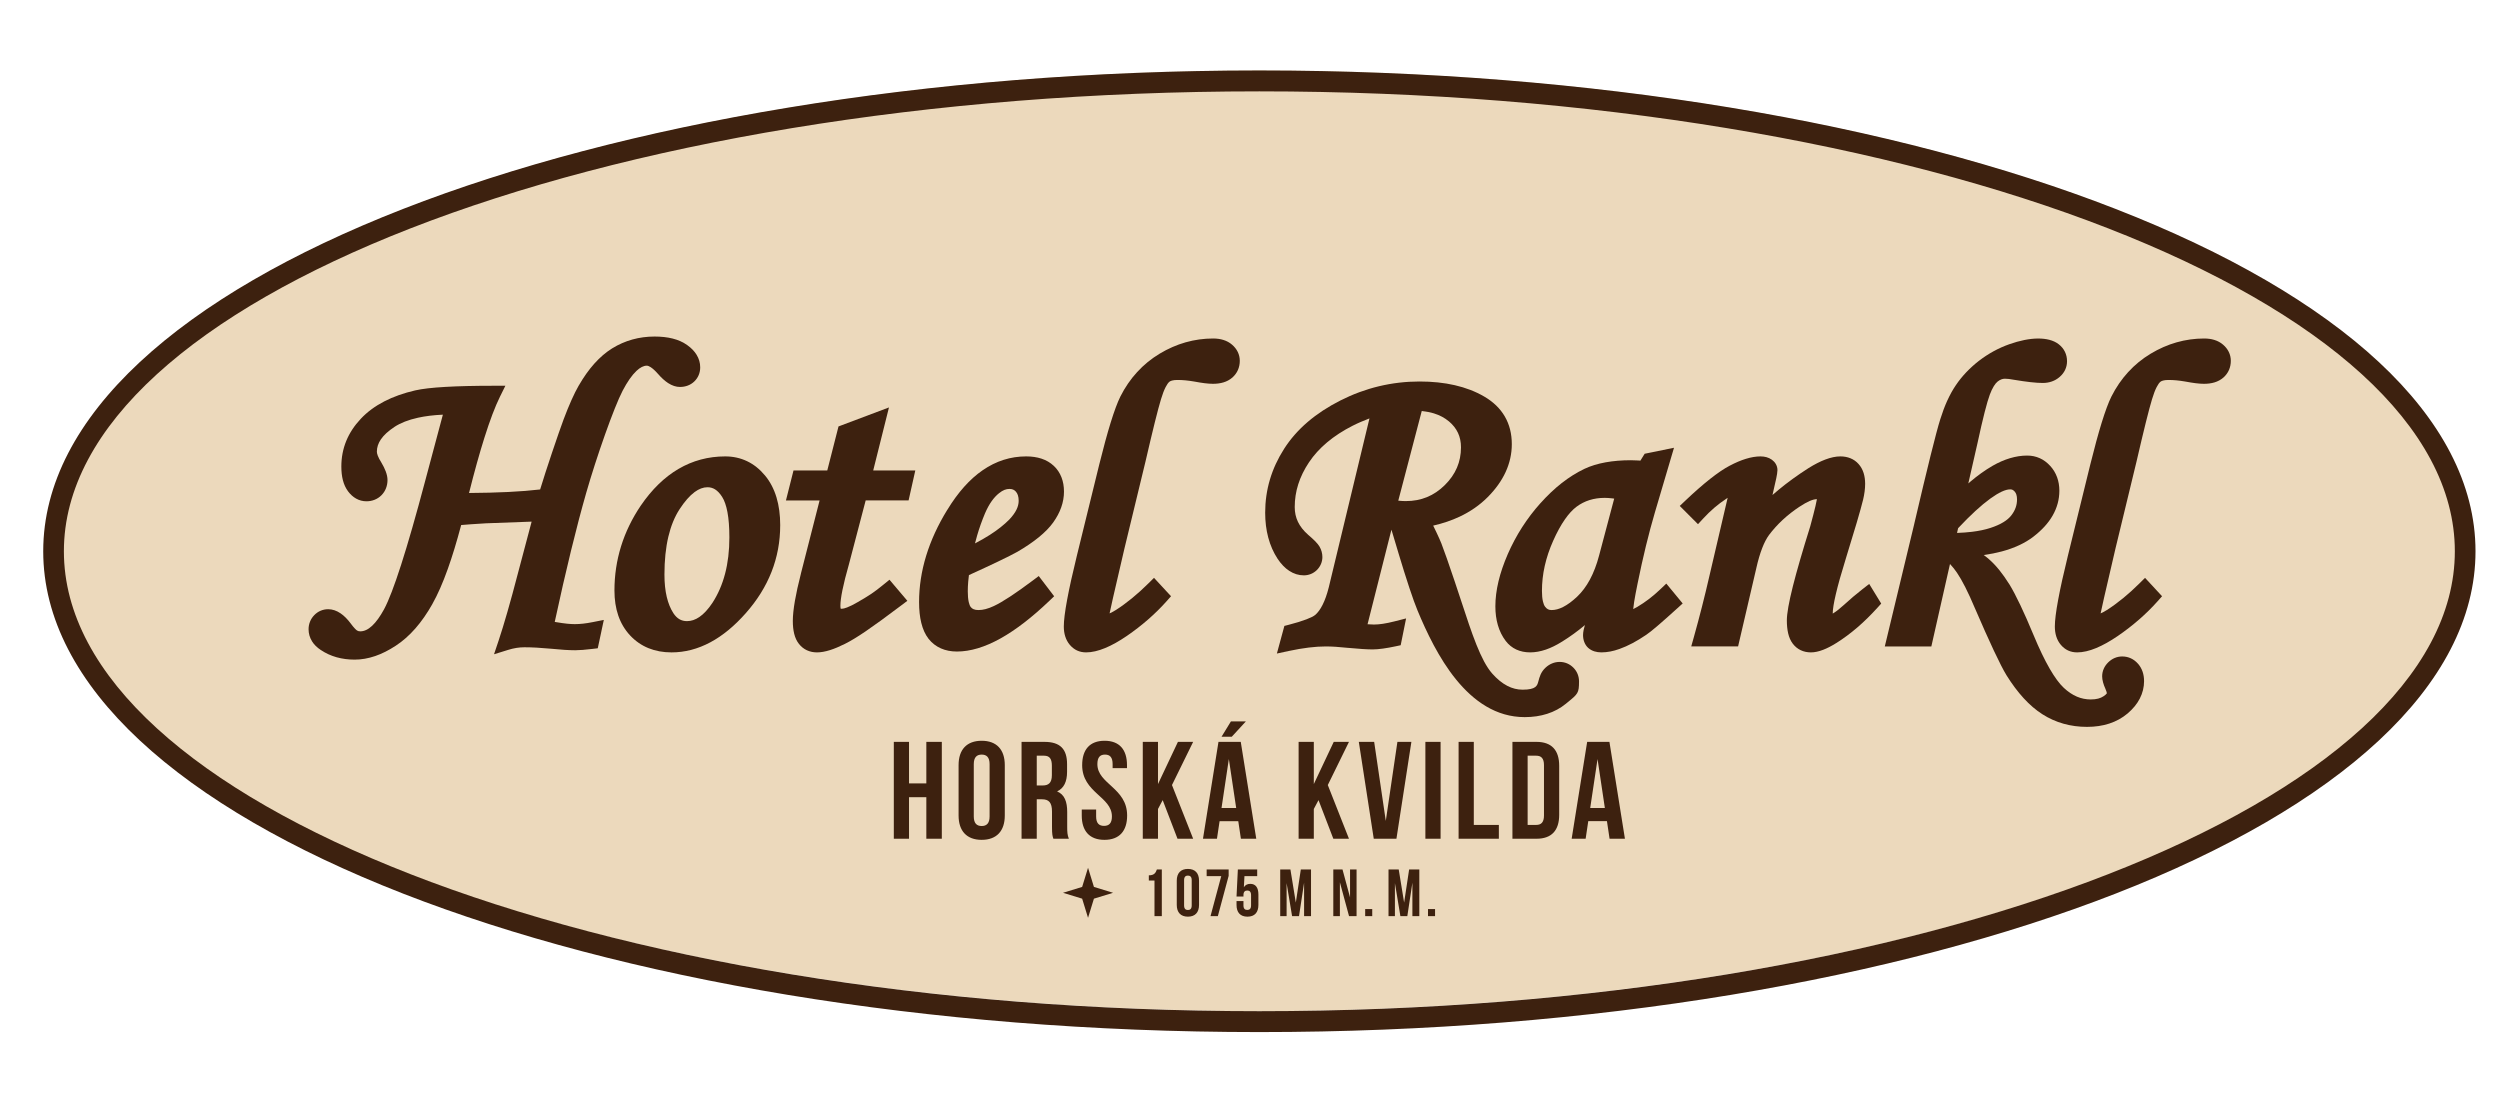
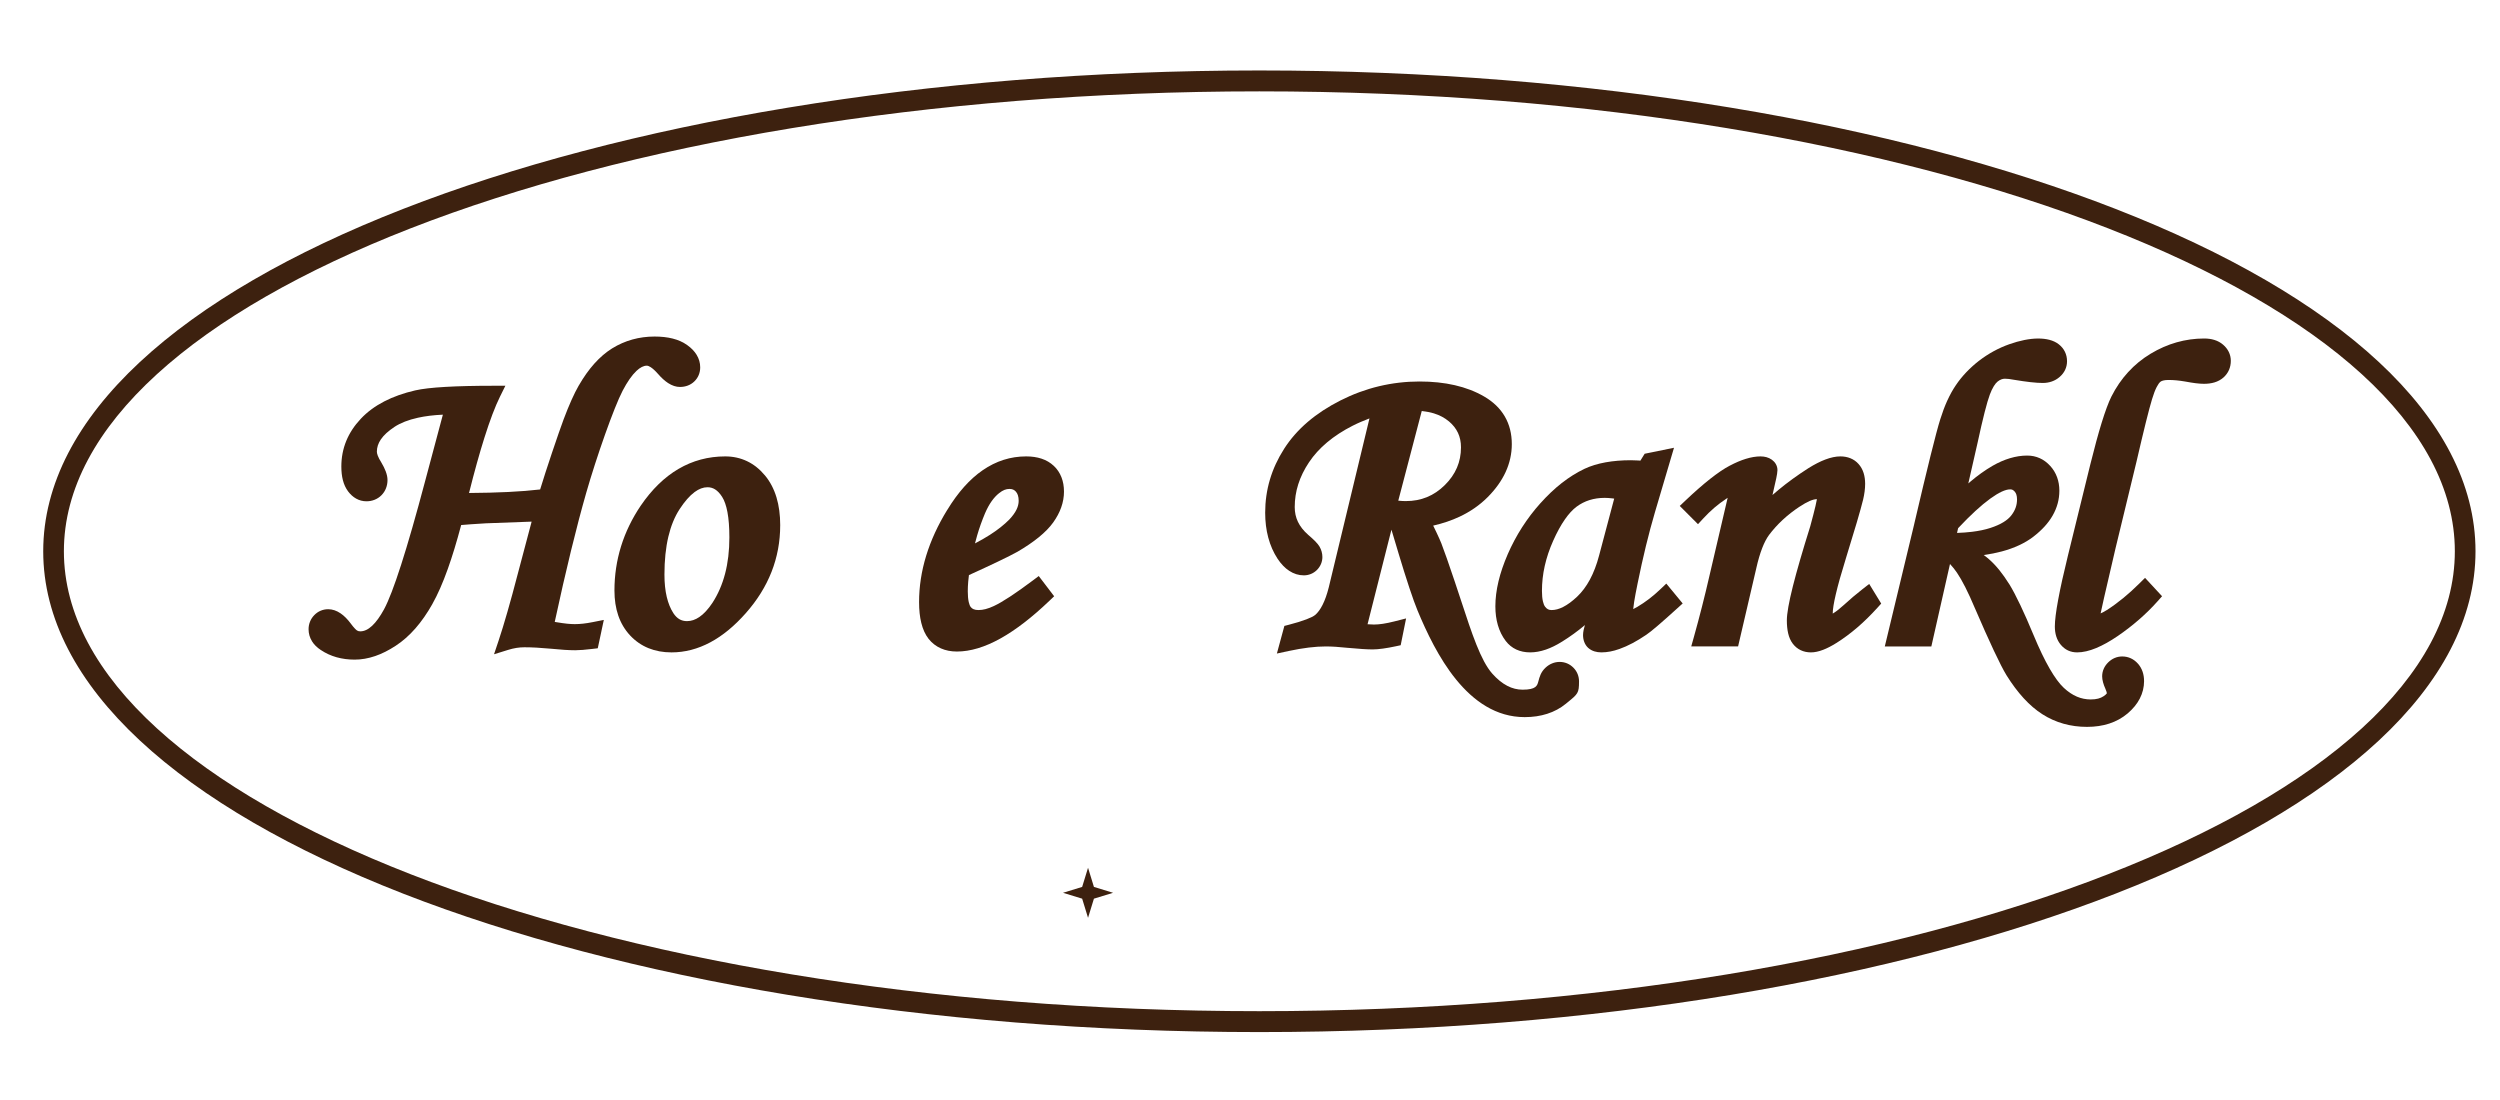
<svg xmlns="http://www.w3.org/2000/svg" width="100%" height="100%" viewBox="0 0 500 220" version="1.1" xml:space="preserve" style="fill-rule:evenodd;clip-rule:evenodd;stroke-linejoin:round;stroke-miterlimit:1.414;">
-   <ellipse cx="251.873" cy="108.164" rx="241.161" ry="94.071" style="fill:#ecd9bc;" />
  <path d="M421.658,45.679c-43.409,-16.931 -103.434,-27.406 -169.784,-27.406c-66.352,0 -126.376,10.475 -169.785,27.406c-42.822,16.705 -69.31,39.55 -69.31,64.576c0,25.025 26.488,47.871 69.31,64.575c43.409,16.933 103.433,27.406 169.785,27.406c66.35,0 126.375,-10.473 169.784,-27.406c42.822,-16.704 69.309,-39.55 69.309,-64.575c0,-25.026 -26.487,-47.871 -69.309,-64.576Zm-169.784,-31.586c66.838,0 127.396,10.586 171.268,27.7c44.46,17.342 71.96,41.534 71.96,68.462c0,26.927 -27.499,51.12 -71.96,68.461c-43.872,17.114 -104.43,27.701 -171.268,27.701c-66.838,0 -127.395,-10.587 -171.271,-27.701c-44.458,-17.341 -71.958,-41.534 -71.958,-68.461c0,-26.928 27.5,-51.12 71.96,-68.462c43.874,-17.114 104.431,-27.7 171.269,-27.7" style="fill:#3d210f;fill-rule:nonzero;" />
  <path d="M212.795,98.308c0,-1.036 -0.166,-1.982 -0.497,-2.838c-0.343,-0.888 -0.858,-1.655 -1.542,-2.301l-0.001,0.003c-0.687,-0.648 -1.51,-1.131 -2.469,-1.446c-0.904,-0.297 -1.925,-0.446 -3.058,-0.446c-3.124,0 -6.022,0.925 -8.7,2.771c-2.586,1.782 -4.946,4.43 -7.079,7.939l-0.006,-0.003c-1.859,3.025 -3.261,6.074 -4.207,9.151c-0.948,3.095 -1.422,6.191 -1.422,9.288c0,1.568 0.147,2.946 0.439,4.137c0.313,1.284 0.795,2.343 1.441,3.174l0.004,0.006c0.674,0.857 1.502,1.503 2.483,1.935c0.945,0.418 2.013,0.628 3.2,0.628c2.68,0 5.589,-0.873 8.725,-2.62c3.021,-1.682 6.27,-4.183 9.749,-7.502l0.976,-0.932l-2.179,-2.86l-0.903,-1.184l-1.194,0.896c-1.698,1.272 -3.218,2.352 -4.566,3.236c-1.282,0.84 -2.341,1.458 -3.179,1.847l-0.006,0.006c-0.596,0.28 -1.159,0.49 -1.693,0.629c-0.484,0.125 -0.951,0.189 -1.403,0.189c-0.397,0 -0.726,-0.055 -0.986,-0.166c-0.226,-0.096 -0.415,-0.238 -0.566,-0.426l-0.006,-0.011c-0.161,-0.2 -0.296,-0.53 -0.401,-0.987c-0.128,-0.564 -0.194,-1.287 -0.194,-2.165c0,-0.639 0.031,-1.291 0.089,-1.957c0.038,-0.436 0.085,-0.862 0.14,-1.28c2.213,-1.006 4.141,-1.903 5.784,-2.689c1.797,-0.861 3.096,-1.517 3.899,-1.968l0.025,-0.012c1.653,-0.965 3.072,-1.93 4.259,-2.896c1.22,-0.994 2.184,-1.984 2.889,-2.967c0.707,-0.989 1.24,-1.99 1.598,-3.003c0.372,-1.05 0.557,-2.107 0.557,-3.176Zm-9.06,1.859c0,0.567 -0.142,1.142 -0.42,1.724c-0.311,0.647 -0.794,1.315 -1.447,2.007c-1.044,1.058 -2.35,2.091 -3.916,3.091c-0.896,0.573 -1.881,1.136 -2.953,1.69c0.131,-0.531 0.273,-1.059 0.427,-1.582c0.436,-1.496 0.963,-2.976 1.58,-4.442l0.001,0.002c0.4,-0.932 0.84,-1.74 1.323,-2.421c0.464,-0.655 0.962,-1.192 1.496,-1.609l0.024,-0.017c0.358,-0.291 0.713,-0.503 1.061,-0.639c0.314,-0.122 0.638,-0.184 0.97,-0.184c0.296,0 0.549,0.045 0.751,0.134c0.194,0.083 0.375,0.218 0.542,0.404c0.177,0.2 0.31,0.439 0.403,0.718c0.105,0.318 0.158,0.693 0.158,1.124" style="fill:#3d210f;fill-rule:nonzero;" />
  <path d="M428.812,136.204c0,-0.669 -0.098,-1.29 -0.292,-1.862c-0.204,-0.601 -0.515,-1.136 -0.929,-1.603c-0.417,-0.47 -0.891,-0.829 -1.413,-1.072c-0.541,-0.25 -1.119,-0.376 -1.727,-0.376c-0.538,0 -1.048,0.105 -1.533,0.312c-0.459,0.199 -0.883,0.489 -1.274,0.87l-0.012,0.011c-0.386,0.385 -0.679,0.804 -0.881,1.26c-0.211,0.48 -0.319,0.987 -0.319,1.524c0,0.369 0.063,0.778 0.184,1.225c0.109,0.397 0.26,0.805 0.448,1.224l0.002,0c0.119,0.265 0.203,0.49 0.254,0.672c0.032,0.12 0.048,0.219 0.048,0.297c0,0.019 -0.014,-0.007 -0.039,0.028c-0.118,0.161 -0.323,0.34 -0.617,0.534c-0.311,0.207 -0.666,0.365 -1.066,0.47c-0.43,0.113 -0.927,0.17 -1.493,0.17c-0.966,0 -1.886,-0.186 -2.762,-0.558c-0.909,-0.387 -1.79,-0.977 -2.64,-1.774c-0.872,-0.813 -1.807,-2.082 -2.801,-3.799c-1.031,-1.78 -2.109,-4.023 -3.232,-6.729c-0.965,-2.322 -1.848,-4.325 -2.647,-6.003c-0.831,-1.748 -1.565,-3.137 -2.197,-4.168l-0.012,-0.006c-0.661,-1.055 -1.316,-1.988 -1.964,-2.794c-0.679,-0.84 -1.371,-1.574 -2.08,-2.196c-0.33,-0.291 -0.687,-0.575 -1.07,-0.855c1.286,-0.181 2.484,-0.42 3.597,-0.716c2.53,-0.678 4.643,-1.661 6.335,-2.955l0,-0.005c1.693,-1.301 2.971,-2.701 3.836,-4.203c0.902,-1.571 1.356,-3.232 1.356,-4.989c0,-0.963 -0.152,-1.859 -0.454,-2.69c-0.307,-0.849 -0.77,-1.608 -1.379,-2.274l-0.003,0.002c-0.619,-0.68 -1.309,-1.193 -2.072,-1.536c-0.782,-0.353 -1.624,-0.53 -2.525,-0.53c-1.12,0 -2.268,0.174 -3.441,0.524c-1.142,0.341 -2.301,0.847 -3.479,1.521l-0.005,0.005c-1.506,0.873 -2.984,1.927 -4.438,3.165l-0.416,0.359l1.861,-8.166c0.516,-2.404 0.986,-4.43 1.404,-6.072c0.41,-1.608 0.753,-2.775 1.027,-3.5l0,-0.006c0.255,-0.684 0.525,-1.257 0.811,-1.716c0.248,-0.401 0.497,-0.703 0.743,-0.904c0.248,-0.2 0.502,-0.352 0.76,-0.449c0.228,-0.088 0.464,-0.132 0.703,-0.132c0.258,0 0.53,0.018 0.811,0.051c0.302,0.034 0.635,0.089 1.002,0.161l0.041,0.006c1.257,0.21 2.352,0.367 3.291,0.471c0.985,0.109 1.798,0.162 2.446,0.162c0.639,0 1.244,-0.101 1.81,-0.299c0.579,-0.203 1.101,-0.508 1.559,-0.909c0.482,-0.417 0.845,-0.887 1.092,-1.41c0.255,-0.541 0.383,-1.117 0.383,-1.728c0,-0.678 -0.14,-1.31 -0.421,-1.888c-0.276,-0.57 -0.681,-1.068 -1.216,-1.487l0.001,-0.003c-0.51,-0.405 -1.142,-0.708 -1.889,-0.904c-0.67,-0.173 -1.424,-0.262 -2.255,-0.262c-0.839,0 -1.76,0.1 -2.764,0.301c-0.968,0.196 -1.98,0.479 -3.029,0.851c-1.066,0.379 -2.11,0.845 -3.125,1.401c-1.006,0.55 -1.973,1.181 -2.898,1.893l-0.005,0c-0.904,0.704 -1.752,1.465 -2.534,2.285c-0.783,0.823 -1.486,1.689 -2.101,2.605c-0.621,0.913 -1.195,1.945 -1.717,3.094l-0.003,-0.001c-0.507,1.114 -0.975,2.367 -1.407,3.755c-0.417,1.323 -1.061,3.736 -1.931,7.241c-0.879,3.54 -1.965,8.089 -3.263,13.651l0.004,0.002l-5.893,24.507l9.309,0l3.728,-16.488l0.018,0.019c0.529,0.569 0.983,1.137 1.361,1.703l0.011,0.012c0.514,0.758 1.075,1.732 1.679,2.922c0.59,1.161 1.225,2.548 1.906,4.168l0.006,0.01c1.451,3.372 2.718,6.209 3.801,8.513c1.068,2.269 1.909,3.908 2.526,4.914l0.006,0.012c1.084,1.74 2.22,3.259 3.407,4.557c1.207,1.318 2.46,2.393 3.762,3.222c1.323,0.843 2.732,1.475 4.222,1.894c1.492,0.42 3.059,0.631 4.7,0.631c1.622,0 3.104,-0.22 4.452,-0.659c1.38,-0.449 2.604,-1.125 3.671,-2.027l0.008,-0.006c1.061,-0.907 1.871,-1.891 2.42,-2.956c0.572,-1.11 0.861,-2.282 0.861,-3.522Zm-34.436,-29.841c-0.927,0.112 -1.916,0.186 -2.969,0.223l0.215,-0.948c2.467,-2.624 4.612,-4.597 6.435,-5.916c1.702,-1.233 3.032,-1.85 3.991,-1.85c0.178,0 0.327,0.031 0.453,0.091c0.145,0.068 0.296,0.192 0.451,0.367l0.004,-0.001c0.135,0.163 0.242,0.359 0.318,0.586c0.087,0.27 0.132,0.592 0.132,0.967c0,0.578 -0.092,1.124 -0.275,1.642c-0.19,0.535 -0.479,1.052 -0.868,1.555c-0.378,0.487 -0.897,0.934 -1.559,1.343c-0.707,0.436 -1.582,0.825 -2.625,1.166c-1.055,0.345 -2.29,0.604 -3.703,0.775" style="fill:#3d210f;fill-rule:nonzero;" />
  <path d="M330.984,102.463l3.816,-12.91l-5.232,1.067l-0.637,0.13l-0.852,1.379l-0.478,-0.035c-0.511,-0.032 -0.989,-0.048 -1.437,-0.048c-1.828,0 -3.516,0.142 -5.063,0.423c-1.571,0.286 -2.975,0.719 -4.213,1.299l-0.012,0.006c-1.553,0.743 -3.062,1.688 -4.529,2.835c-1.451,1.138 -2.866,2.477 -4.24,4.014l-0.003,-0.003c-1.373,1.528 -2.603,3.147 -3.696,4.853c-1.089,1.701 -2.041,3.491 -2.863,5.373l0,0.004c-0.823,1.903 -1.438,3.705 -1.843,5.406c-0.419,1.753 -0.628,3.423 -0.628,5.008c0,1.365 0.167,2.622 0.502,3.771c0.341,1.175 0.861,2.222 1.556,3.139l0,0.005c0.584,0.766 1.294,1.342 2.135,1.73c0.82,0.379 1.738,0.567 2.765,0.567c1.003,0 2.05,-0.186 3.137,-0.557c1.027,-0.352 2.102,-0.878 3.217,-1.578l0.003,0.004c1.63,-1.011 3.162,-2.123 4.591,-3.332c-0.113,0.368 -0.197,0.696 -0.254,0.982c-0.077,0.382 -0.117,0.725 -0.117,1.029c0,0.483 0.082,0.94 0.238,1.361c0.175,0.469 0.44,0.872 0.792,1.194l0.025,0.018c0.347,0.307 0.761,0.538 1.239,0.684c0.42,0.129 0.88,0.195 1.373,0.195c0.578,0 1.177,-0.058 1.789,-0.176c0.582,-0.111 1.178,-0.276 1.789,-0.496l0.002,0.003c0.869,-0.308 1.756,-0.703 2.661,-1.183c0.872,-0.462 1.777,-1.014 2.717,-1.652l0.001,0.001c0.499,-0.329 1.275,-0.949 2.332,-1.855c0.972,-0.829 2.274,-1.986 3.904,-3.463l1.065,-0.964l-3.274,-3.973l-1.17,1.114c-0.739,0.708 -1.496,1.357 -2.269,1.949c-0.765,0.585 -1.55,1.117 -2.355,1.592l-0.004,0.004c-0.305,0.183 -0.579,0.33 -0.821,0.441c0.029,-0.363 0.09,-0.843 0.186,-1.441c0.148,-0.93 0.369,-2.12 0.667,-3.565l0,-0.006c0.541,-2.672 1.105,-5.211 1.688,-7.615c0.582,-2.388 1.183,-4.631 1.8,-6.728Zm-8.145,-2.737l-3.026,11.394c-0.479,1.821 -1.093,3.424 -1.839,4.811c-0.724,1.343 -1.572,2.478 -2.546,3.401c-0.987,0.929 -1.926,1.62 -2.816,2.069c-0.805,0.407 -1.566,0.611 -2.281,0.611c-0.287,0 -0.528,-0.05 -0.724,-0.149c-0.206,-0.102 -0.399,-0.27 -0.578,-0.506c-0.187,-0.243 -0.334,-0.601 -0.443,-1.07c-0.13,-0.557 -0.196,-1.254 -0.196,-2.087c0,-1.681 0.185,-3.353 0.556,-5.008c0.375,-1.676 0.939,-3.359 1.695,-5.049c0.749,-1.682 1.531,-3.109 2.344,-4.276c0.769,-1.103 1.548,-1.948 2.341,-2.536c0.791,-0.584 1.648,-1.022 2.574,-1.315l0.006,0c0.934,-0.294 1.948,-0.442 3.038,-0.442c0.457,0 0.969,0.037 1.532,0.104l0.363,0.048Z" style="fill:#3d210f;fill-rule:nonzero;" />
  <path d="M156.042,105.061c0,-2.071 -0.247,-3.93 -0.742,-5.576c-0.512,-1.704 -1.286,-3.175 -2.32,-4.415l-0.003,0.003c-1.039,-1.251 -2.224,-2.195 -3.55,-2.829c-1.343,-0.643 -2.804,-0.964 -4.385,-0.964c-3.387,0 -6.507,0.839 -9.358,2.511c-2.805,1.648 -5.317,4.097 -7.535,7.343l-0.006,0.006c-1.745,2.585 -3.056,5.299 -3.936,8.137c-0.878,2.841 -1.317,5.787 -1.317,8.838c0,1.84 0.256,3.504 0.763,4.988c0.524,1.524 1.313,2.852 2.368,3.982c1.061,1.136 2.293,1.986 3.69,2.552c1.383,0.561 2.914,0.84 4.591,0.84c2.663,0 5.25,-0.672 7.766,-2.016c2.448,-1.306 4.811,-3.25 7.094,-5.833c2.285,-2.584 4.002,-5.34 5.15,-8.266c1.153,-2.942 1.73,-6.045 1.73,-9.301Zm-10.167,2.427c0,2.654 -0.287,5.073 -0.859,7.256c-0.564,2.159 -1.41,4.103 -2.533,5.831c-0.85,1.276 -1.722,2.221 -2.619,2.832c-0.798,0.544 -1.62,0.818 -2.469,0.818c-0.563,0 -1.063,-0.125 -1.493,-0.373c-0.457,-0.261 -0.868,-0.671 -1.234,-1.228c-0.577,-0.896 -1.015,-1.97 -1.314,-3.224c-0.309,-1.303 -0.465,-2.796 -0.465,-4.478c0,-2.851 0.259,-5.382 0.782,-7.592c0.506,-2.143 1.26,-3.982 2.261,-5.515c1.005,-1.536 2.001,-2.672 2.989,-3.404c0.866,-0.641 1.725,-0.964 2.575,-0.964c0.56,0 1.066,0.142 1.518,0.426c0.51,0.319 0.984,0.827 1.422,1.519c0.458,0.724 0.808,1.736 1.053,3.031c0.258,1.378 0.386,3.065 0.386,5.065" style="fill:#3d210f;fill-rule:nonzero;" />
  <path d="M430.066,116.712l2.347,2.536l-0.905,1.018c-1.115,1.252 -2.342,2.464 -3.679,3.629c-1.331,1.161 -2.75,2.26 -4.258,3.295c-1.553,1.059 -2.99,1.862 -4.309,2.409l0.001,0.002c-1.407,0.584 -2.686,0.876 -3.834,0.876c-1.333,0 -2.408,-0.504 -3.264,-1.515c-0.408,-0.483 -0.716,-1.047 -0.916,-1.69c-0.185,-0.595 -0.279,-1.25 -0.279,-1.965c0,-1.19 0.222,-2.991 0.672,-5.403c0.434,-2.345 1.08,-5.269 1.942,-8.775l4.483,-18.261c0.821,-3.31 1.578,-6.09 2.271,-8.335c0.709,-2.29 1.354,-4.033 1.942,-5.223l0.008,-0.012c0.915,-1.819 2.033,-3.447 3.343,-4.879c1.319,-1.441 2.819,-2.667 4.499,-3.678c1.682,-1.012 3.414,-1.77 5.194,-2.277l0.005,0c1.798,-0.51 3.637,-0.765 5.51,-0.765c0.741,0 1.422,0.096 2.042,0.287c0.662,0.206 1.239,0.519 1.731,0.945c0.495,0.422 0.875,0.903 1.138,1.439c0.276,0.565 0.415,1.161 0.415,1.79c0,0.662 -0.126,1.276 -0.374,1.842c-0.252,0.571 -0.622,1.074 -1.113,1.511l-0.011,0.005c-0.501,0.438 -1.092,0.757 -1.776,0.963c-0.623,0.187 -1.32,0.28 -2.093,0.28c-0.462,0 -1.018,-0.039 -1.662,-0.118c-0.578,-0.072 -1.268,-0.183 -2.068,-0.333c-0.655,-0.11 -1.247,-0.192 -1.78,-0.242c-0.523,-0.049 -1.06,-0.074 -1.614,-0.074c-0.432,0 -0.79,0.041 -1.073,0.12c-0.212,0.058 -0.385,0.138 -0.514,0.236c-0.243,0.203 -0.497,0.56 -0.76,1.072c-0.307,0.601 -0.609,1.392 -0.905,2.375l-0.006,0.012c-0.313,1.025 -0.729,2.578 -1.245,4.656c-0.518,2.08 -1.138,4.688 -1.861,7.823l-4.216,17.414l0.001,0c-1.057,4.497 -1.821,7.79 -2.294,9.89c-0.35,1.553 -0.575,2.583 -0.678,3.087c0.35,-0.149 0.762,-0.37 1.236,-0.665l0.001,0.003c1.056,-0.673 2.138,-1.464 3.245,-2.368l0.006,0c1.092,-0.894 2.19,-1.89 3.292,-2.984l1.105,-1.096l1.058,1.143Z" style="fill:#3d210f;fill-rule:nonzero;" />
  <path d="M338.487,103.724l-2.536,-2.537l1.119,-1.061c1.807,-1.714 3.449,-3.155 4.926,-4.321c1.516,-1.197 2.839,-2.092 3.971,-2.681l0.001,0.003c1.131,-0.598 2.194,-1.05 3.19,-1.356c1.063,-0.328 2.044,-0.491 2.938,-0.491c0.428,0 0.818,0.051 1.18,0.148c0.397,0.107 0.755,0.276 1.076,0.503l0.031,0.019c0.328,0.243 0.588,0.524 0.777,0.849c0.219,0.378 0.331,0.785 0.331,1.224c0,0.173 -0.024,0.421 -0.074,0.739c-0.04,0.254 -0.092,0.543 -0.158,0.866l-0.762,3.373c0.39,-0.344 0.789,-0.685 1.197,-1.022c1.808,-1.497 3.805,-2.946 5.99,-4.344l0.015,-0.01c1.209,-0.753 2.326,-1.325 3.353,-1.714c1.104,-0.42 2.112,-0.631 3.02,-0.631c0.728,0 1.399,0.123 2.007,0.369c0.642,0.259 1.194,0.65 1.649,1.171c0.448,0.504 0.782,1.105 0.999,1.795c0.198,0.643 0.301,1.36 0.301,2.146c0,0.982 -0.141,2.062 -0.425,3.257l-0.006,0.006c-0.232,0.953 -0.643,2.44 -1.236,4.454c-0.566,1.927 -1.314,4.396 -2.249,7.411l0,0.006c-0.866,2.78 -1.515,5.095 -1.947,6.943c-0.414,1.761 -0.62,3.053 -0.62,3.873l0,0.004l0.206,-0.122c0.543,-0.336 1.213,-0.867 2.01,-1.591c0.621,-0.571 1.245,-1.122 1.872,-1.652c0.598,-0.509 1.223,-1.019 1.877,-1.526l1.331,-1.037l2.399,3.926l-0.754,0.836c-1.322,1.461 -2.658,2.772 -4.012,3.936c-1.366,1.173 -2.763,2.21 -4.189,3.11l-0.006,0c-0.955,0.598 -1.832,1.053 -2.638,1.362c-0.897,0.346 -1.715,0.52 -2.456,0.52c-0.747,0 -1.425,-0.145 -2.039,-0.435c-0.622,-0.293 -1.156,-0.734 -1.598,-1.316c-0.425,-0.559 -0.731,-1.254 -0.923,-2.082c-0.17,-0.744 -0.256,-1.601 -0.256,-2.571c0,-1.353 0.403,-3.624 1.205,-6.818c0.775,-3.08 1.935,-7.077 3.475,-11.993c0.479,-1.765 0.829,-3.118 1.049,-4.063c0.146,-0.63 0.242,-1.085 0.287,-1.368c-0.805,0.002 -1.955,0.499 -3.443,1.49l-0.013,0c-1.222,0.806 -2.353,1.688 -3.386,2.647c-1.024,0.953 -1.941,1.968 -2.752,3.045l0.001,0.002c-0.48,0.653 -0.93,1.514 -1.346,2.584c-0.435,1.12 -0.831,2.456 -1.179,4.007l0,0.011l-3.649,15.668l-9.37,0l0.538,-1.915c0.553,-1.977 1.087,-3.977 1.6,-5.994c0.528,-2.067 0.999,-4.017 1.419,-5.853l3.688,-15.798l0.003,0.001l0.033,-0.16l-0.297,0.201c-0.818,0.537 -1.601,1.127 -2.351,1.768c-0.761,0.651 -1.5,1.369 -2.219,2.148l-1.063,1.152l-1.112,-1.111Z" style="fill:#3d210f;fill-rule:nonzero;" />
-   <path d="M231.858,116.712l2.348,2.536l-0.905,1.018c-1.116,1.252 -2.343,2.464 -3.68,3.629c-1.33,1.161 -2.75,2.26 -4.258,3.295c-1.555,1.06 -2.994,1.865 -4.314,2.411c-1.407,0.584 -2.686,0.876 -3.828,0.876c-1.333,0 -2.406,-0.504 -3.264,-1.515c-0.408,-0.483 -0.714,-1.047 -0.914,-1.689c-0.187,-0.596 -0.281,-1.251 -0.281,-1.966c0,-1.19 0.223,-2.991 0.672,-5.404c0.434,-2.344 1.082,-5.268 1.942,-8.774l4.483,-18.261c0.82,-3.31 1.578,-6.09 2.271,-8.335c0.709,-2.29 1.355,-4.031 1.942,-5.223l0.006,-0.012c0.917,-1.819 2.033,-3.447 3.346,-4.879c1.319,-1.441 2.818,-2.667 4.498,-3.678c1.682,-1.012 3.415,-1.77 5.195,-2.277l0.006,0c1.797,-0.51 3.635,-0.765 5.508,-0.765c0.739,0 1.422,0.096 2.042,0.287c0.662,0.206 1.239,0.519 1.731,0.945c0.496,0.422 0.875,0.903 1.138,1.439c0.276,0.565 0.415,1.161 0.415,1.79c0,0.662 -0.126,1.276 -0.374,1.842c-0.252,0.571 -0.624,1.074 -1.112,1.511l-0.012,0.005c-0.501,0.438 -1.092,0.757 -1.776,0.963c-0.623,0.187 -1.32,0.28 -2.094,0.28c-0.461,0 -1.017,-0.039 -1.662,-0.118c-0.577,-0.072 -1.265,-0.183 -2.067,-0.333c-0.653,-0.11 -1.247,-0.192 -1.781,-0.242c-0.521,-0.049 -1.057,-0.074 -1.613,-0.074c-0.431,0 -0.789,0.041 -1.073,0.12c-0.211,0.058 -0.384,0.138 -0.515,0.236c-0.241,0.203 -0.496,0.56 -0.758,1.073c-0.308,0.6 -0.611,1.391 -0.906,2.374l-0.006,0.012c-0.315,1.025 -0.729,2.578 -1.246,4.656c-0.517,2.08 -1.137,4.688 -1.86,7.823l-4.216,17.414l0.001,0c-1.057,4.497 -1.821,7.79 -2.293,9.89c-0.351,1.553 -0.576,2.581 -0.678,3.087c0.349,-0.149 0.761,-0.37 1.235,-0.665l0.001,0.003c1.056,-0.673 2.138,-1.464 3.245,-2.368c1.114,-0.911 2.215,-1.908 3.298,-2.984l1.105,-1.096l1.058,1.143Z" style="fill:#3d210f;fill-rule:nonzero;" />
-   <path d="M168.437,85.01l9.357,-3.524l-3.151,12.603l8.418,0l-1.343,5.997l-8.583,0l-3.341,12.738c-0.593,2.077 -1.025,3.802 -1.303,5.17c-0.277,1.361 -0.412,2.414 -0.412,3.156c0,0.246 0.017,0.43 0.052,0.551c0.006,0.022 -0.003,0.022 -0.004,0.025l0.014,0.01l0.006,0c0.035,0.013 0.099,0.019 0.196,0.019c0.255,0 0.618,-0.09 1.09,-0.274c0.578,-0.223 1.278,-0.573 2.1,-1.051c1.141,-0.661 1.953,-1.144 2.705,-1.649c0.734,-0.492 1.473,-1.055 2.508,-1.901l1.146,-0.936l3.577,4.219l-1.272,0.959c-3.046,2.298 -5.292,3.93 -7.046,5.125c-1.771,1.204 -3.051,1.967 -4.149,2.518c-1.11,0.556 -2.106,0.974 -2.993,1.253c-0.972,0.306 -1.844,0.459 -2.617,0.459c-0.727,0 -1.393,-0.14 -2.004,-0.42c-0.617,-0.284 -1.151,-0.71 -1.601,-1.279c-0.435,-0.549 -0.755,-1.229 -0.954,-2.043c-0.18,-0.735 -0.27,-1.578 -0.27,-2.535c0,-1.077 0.14,-2.422 0.417,-4.033c0.264,-1.527 0.666,-3.35 1.21,-5.473l-0.005,-0.002l3.733,-14.606l-6.73,0l1.512,-5.997l6.755,0l2.245,-8.802l0.737,-0.277Z" style="fill:#3d210f;fill-rule:nonzero;" />
  <path d="M120.289,126.216l-0.736,3.439l-1.07,0.128c-0.733,0.089 -1.378,0.154 -1.934,0.197c-0.591,0.048 -1.088,0.07 -1.494,0.07c-0.598,0 -1.325,-0.026 -2.181,-0.08c-0.789,-0.05 -1.696,-0.125 -2.719,-0.229c-0.999,-0.095 -1.957,-0.166 -2.874,-0.217c-0.831,-0.045 -1.63,-0.069 -2.398,-0.069c-0.544,0 -1.074,0.043 -1.597,0.126c-0.535,0.086 -1.093,0.218 -1.672,0.399l-2.807,0.872l0.933,-2.786c0.518,-1.546 1.099,-3.445 1.747,-5.701c0.662,-2.3 1.346,-4.813 2.053,-7.537l2.787,-10.503l-9.148,0.337c-0.91,0.047 -1.901,0.109 -2.956,0.188c-0.735,0.056 -1.391,0.107 -1.988,0.156c-0.889,3.349 -1.779,6.277 -2.674,8.778c-0.996,2.794 -2.022,5.126 -3.076,6.994l0.004,0.002c-1.047,1.863 -2.178,3.492 -3.395,4.885c-1.235,1.41 -2.551,2.573 -3.952,3.485c-1.394,0.915 -2.763,1.602 -4.103,2.06c-1.398,0.477 -2.767,0.714 -4.109,0.714c-1.28,0 -2.483,-0.159 -3.609,-0.474c-1.132,-0.318 -2.174,-0.796 -3.131,-1.436l-0.001,0.003c-0.785,-0.514 -1.386,-1.107 -1.8,-1.782l0.005,-0.003c-0.451,-0.732 -0.677,-1.527 -0.677,-2.386c0,-0.532 0.099,-1.043 0.291,-1.523c0.193,-0.481 0.477,-0.914 0.851,-1.299c0.375,-0.387 0.796,-0.68 1.264,-0.878c0.479,-0.203 0.985,-0.305 1.515,-0.305c0.846,0 1.675,0.277 2.488,0.832c0.693,0.472 1.375,1.155 2.041,2.045l0,0.007c0.296,0.398 0.562,0.721 0.8,0.971c0.193,0.202 0.338,0.332 0.438,0.394l0.03,0.015c0.086,0.056 0.177,0.097 0.27,0.122c0.099,0.027 0.22,0.04 0.361,0.04c1.563,0 3.15,-1.478 4.764,-4.437l-0.002,-0.002c0.903,-1.674 2.037,-4.629 3.398,-8.865c1.375,-4.279 2.977,-9.855 4.799,-16.727l3.554,-13.303c-1.852,0.082 -3.514,0.286 -4.984,0.611c-1.917,0.422 -3.489,1.037 -4.716,1.845l0,0.006c-1.227,0.804 -2.131,1.638 -2.715,2.501c-0.525,0.779 -0.787,1.592 -0.787,2.438c0,0.213 0.059,0.477 0.178,0.791c0.15,0.398 0.387,0.85 0.707,1.359l0.023,0.035c0.373,0.625 0.661,1.209 0.865,1.757c0.235,0.627 0.355,1.199 0.355,1.719c0,0.582 -0.099,1.133 -0.299,1.648c-0.203,0.528 -0.508,0.996 -0.913,1.402l0.003,0.003c-0.394,0.393 -0.852,0.695 -1.376,0.905c-0.508,0.202 -1.048,0.304 -1.62,0.304c-0.743,0 -1.436,-0.183 -2.079,-0.544c-0.598,-0.337 -1.133,-0.821 -1.606,-1.448l-0.006,-0.012c-0.469,-0.633 -0.812,-1.378 -1.032,-2.239c-0.203,-0.8 -0.303,-1.704 -0.303,-2.715c0,-3.617 1.3,-6.797 3.902,-9.558c1.28,-1.359 2.842,-2.515 4.684,-3.466c1.801,-0.931 3.871,-1.666 6.207,-2.205l0.006,0c1.362,-0.311 3.361,-0.543 5.995,-0.694c2.606,-0.151 5.801,-0.228 9.587,-0.228l2.425,0l-1.076,2.176c-0.968,1.955 -2.007,4.691 -3.115,8.206c-0.988,3.131 -2.014,6.819 -3.079,11.064c2.91,-0.02 5.52,-0.087 7.829,-0.2c2.41,-0.119 4.544,-0.287 6.394,-0.506c1.08,-3.6 3.698,-11.36 4.679,-13.975c1.086,-2.896 2.104,-5.172 3.05,-6.826l0.008,0c0.967,-1.68 1.999,-3.134 3.097,-4.361c1.131,-1.263 2.325,-2.283 3.581,-3.064l0.005,0c1.273,-0.785 2.615,-1.375 4.031,-1.767c1.419,-0.394 2.898,-0.591 4.435,-0.591c1.339,0 2.542,0.133 3.608,0.4c1.12,0.28 2.089,0.715 2.909,1.302c0.827,0.585 1.456,1.238 1.89,1.95c0.481,0.789 0.719,1.627 0.719,2.51c0,0.547 -0.099,1.057 -0.296,1.532c-0.2,0.485 -0.493,0.909 -0.872,1.277c-0.383,0.373 -0.83,0.653 -1.333,0.841c-0.484,0.179 -1,0.271 -1.546,0.271c-0.781,0 -1.572,-0.261 -2.374,-0.78c-0.665,-0.432 -1.347,-1.053 -2.048,-1.864l-0.001,0.003c-0.536,-0.61 -1.019,-1.05 -1.445,-1.323c-0.306,-0.195 -0.56,-0.293 -0.757,-0.293c-0.647,0 -1.339,0.347 -2.075,1.042c-0.91,0.857 -1.832,2.18 -2.765,3.962c-1.741,3.337 -5.228,13.246 -7.283,20.422c-1.973,6.889 -4.073,15.498 -6.299,25.823l0.423,0.068c0.773,0.132 1.456,0.226 2.049,0.288c0.559,0.058 1.07,0.086 1.533,0.086c0.531,0 1.084,-0.032 1.655,-0.095c0.591,-0.064 1.229,-0.166 1.917,-0.302l2.241,-0.445l-0.48,2.237Z" style="fill:#3d210f;fill-rule:nonzero;" />
  <path d="M315.807,136.302c0,-0.521 -0.093,-1.018 -0.281,-1.49c-0.188,-0.469 -0.465,-0.892 -0.837,-1.268c-0.371,-0.376 -0.789,-0.663 -1.257,-0.862c-0.476,-0.199 -0.974,-0.3 -1.502,-0.3c-0.525,0 -1.03,0.101 -1.518,0.302c-0.47,0.194 -0.902,0.475 -1.297,0.841c-0.949,0.887 -1.2,1.831 -1.442,2.751c-0.227,0.851 -0.442,1.659 -3.156,1.659c-1.053,0 -2.07,-0.254 -3.052,-0.763c-1.034,-0.536 -2.04,-1.354 -3.016,-2.455c-2.3,-2.594 -4.082,-8.032 -6.195,-14.478c-0.389,-1.188 -0.789,-2.408 -1.324,-3.992c-0.601,-1.791 -1.121,-3.312 -1.561,-4.563c-0.458,-1.308 -0.831,-2.328 -1.114,-3.057l-0.005,-0.004c-0.205,-0.512 -0.516,-1.212 -0.934,-2.096c-0.198,-0.418 -0.424,-0.886 -0.678,-1.404c1.912,-0.436 3.665,-1.028 5.265,-1.779c2.172,-1.021 4.051,-2.328 5.636,-3.919c1.585,-1.592 2.781,-3.268 3.589,-5.022c0.822,-1.794 1.235,-3.652 1.235,-5.574c0,-2.081 -0.465,-3.926 -1.399,-5.533c-0.928,-1.601 -2.308,-2.934 -4.135,-3.997c-1.728,-1.006 -3.684,-1.76 -5.864,-2.261c-2.145,-0.494 -4.5,-0.74 -7.064,-0.74c-2.754,0 -5.456,0.317 -8.106,0.95c-2.639,0.633 -5.201,1.577 -7.682,2.832c-2.495,1.259 -4.686,2.696 -6.563,4.301c-1.897,1.623 -3.478,3.426 -4.738,5.402c-1.255,1.967 -2.199,4.01 -2.827,6.132c-0.632,2.135 -0.947,4.342 -0.947,6.621c0,1.785 0.206,3.448 0.616,4.979c0.417,1.563 1.044,2.981 1.872,4.245l0.006,0.007c0.694,1.04 1.462,1.838 2.302,2.39c0.922,0.607 1.903,0.912 2.939,0.912c0.498,0 0.967,-0.094 1.418,-0.279c0.439,-0.18 0.834,-0.442 1.187,-0.784l0.041,-0.041c0.339,-0.35 0.599,-0.737 0.78,-1.167c0.188,-0.446 0.283,-0.91 0.283,-1.394c0,-0.375 -0.052,-0.741 -0.155,-1.101c-0.096,-0.344 -0.24,-0.677 -0.424,-0.993l-0.009,-0.019c-0.185,-0.309 -0.493,-0.684 -0.922,-1.116c-0.339,-0.342 -0.792,-0.752 -1.362,-1.234l0.004,-0.004c-0.909,-0.799 -1.584,-1.657 -2.022,-2.571c-0.429,-0.895 -0.643,-1.878 -0.643,-2.95c0,-1.569 0.233,-3.089 0.703,-4.562c0.473,-1.493 1.194,-2.962 2.158,-4.405l0.006,-0.007c0.955,-1.431 2.16,-2.758 3.608,-3.974c1.471,-1.234 3.189,-2.351 5.151,-3.346l0.005,0c1.102,-0.56 2.178,-0.999 3.317,-1.442c-0.749,3.042 -8.142,33.799 -8.142,33.799c-0.349,1.392 -0.764,2.562 -1.247,3.509c-0.436,0.862 -0.92,1.525 -1.452,1.989c-0.336,0.267 -0.917,0.562 -1.743,0.88c-0.938,0.363 -2.131,0.73 -3.578,1.102l-0.854,0.22l-1.501,5.526l2.415,-0.519c1.399,-0.301 2.722,-0.527 3.968,-0.68c1.215,-0.147 2.347,-0.221 3.395,-0.221c0.607,0 1.265,0.023 1.974,0.068c0.752,0.049 1.579,0.123 2.479,0.217l0.017,0c2.183,0.207 3.82,0.311 4.909,0.311c0.57,0 1.255,-0.057 2.062,-0.168c0.773,-0.106 1.63,-0.261 2.577,-0.463l0.965,-0.208l1.081,-5.36l-2.317,0.59c-0.848,0.215 -1.619,0.377 -2.312,0.482c-0.669,0.102 -1.27,0.151 -1.801,0.151c-0.368,0 -0.795,-0.019 -1.279,-0.058l4.776,-18.909l0.203,0.659c0.293,0.954 0.682,2.255 1.171,3.91l0,0.008c0.802,2.674 1.537,5.019 2.205,7.031c0.656,1.978 1.2,3.49 1.636,4.537c1.808,4.355 4.288,9.582 7.678,13.768c3.534,4.359 8.031,7.571 13.761,7.571c1.623,0 3.121,-0.221 4.492,-0.66c1.398,-0.446 2.644,-1.117 3.734,-2.009l0.353,-0.289c2.065,-1.681 2.285,-1.861 2.285,-4.162Zm-30.417,-36.875c-1.29,0.528 -2.704,0.791 -4.243,0.791c-0.433,0 -0.891,-0.024 -1.372,-0.072l-0.12,-0.014c0,0 3.982,-15.153 4.696,-17.928c0.992,0.119 1.691,0.245 2.431,0.474c1.153,0.354 2.15,0.887 2.991,1.59l0.003,-0.003c0.814,0.685 1.423,1.457 1.823,2.315c0.398,0.849 0.598,1.813 0.598,2.888c0,1.46 -0.267,2.813 -0.8,4.058c-0.537,1.257 -1.35,2.424 -2.436,3.496c-1.085,1.075 -2.278,1.877 -3.571,2.405" style="fill:#3d210f;fill-rule:nonzero;" />
  <path d="M217.608,173.554l1.177,3.83l3.83,1.175l-3.83,1.175l-1.177,3.831l-1.177,-3.831l-3.828,-1.175l3.828,-1.175l1.177,-3.83Z" style="fill:#3d210f;fill-rule:nonzero;" />
-   <path d="M229.765,176.104l1.133,0l0,7.122l1.466,0l0,-9.334l-0.986,0c-0.226,0.627 -0.48,1.174 -1.613,1.174l0,1.038Zm7.054,-0.067c0,-0.667 0.295,-0.92 0.761,-0.92c0.469,0 0.762,0.253 0.762,0.92l0,5.044c0,0.667 -0.293,0.921 -0.762,0.921c-0.466,0 -0.761,-0.254 -0.761,-0.921l0,-5.044Zm-1.466,4.951c0,1.493 0.787,2.345 2.227,2.345c1.441,0 2.227,-0.852 2.227,-2.345l0,-4.858c0,-1.493 -0.786,-2.345 -2.227,-2.345c-1.44,0 -2.227,0.852 -2.227,2.345l0,4.858Zm5.977,-7.096l0,1.331l2.919,0l-2.146,8.003l1.467,0l2.16,-8.055l0,-1.279l-4.4,0Zm5.975,6.322l0,0.773c0,1.494 0.746,2.348 2.187,2.348c1.441,0 2.188,-0.854 2.188,-2.348l0,-2.081c0,-1.374 -0.547,-2.134 -1.628,-2.134c-0.586,0 -1.013,0.241 -1.28,0.679l0.119,-2.228l2.548,0l0,-1.331l-3.868,0l-0.266,5.413l1.387,0l0,-0.28c0,-0.666 0.293,-0.92 0.759,-0.92c0.468,0 0.761,0.254 0.761,0.92l0,2.056c0,0.667 -0.293,0.907 -0.761,0.907c-0.466,0 -0.759,-0.24 -0.759,-0.907l0,-0.867l-1.387,0Zm10.777,-6.322l-2.04,0l0,9.334l1.278,0l0,-6.6l1.096,6.6l1.387,0l1.014,-6.693l0,6.693l1.386,0l0,-9.334l-2.04,0l-1.001,6.628l-1.08,-6.628Zm11.725,9.334l1.506,0l0,-9.334l-1.305,0l0,5.588l-1.509,-5.588l-1.84,0l0,9.334l1.319,0l0,-6.76l1.829,6.76Zm3.228,0l1.412,0l0,-1.411l-1.412,0l0,1.411Zm6.707,-9.334l-2.039,0l0,9.334l1.279,0l0,-6.6l1.094,6.6l1.388,0l1.014,-6.693l0,6.693l1.385,0l0,-9.334l-2.038,0l-1.001,6.628l-1.082,-6.628Zm5.857,9.334l1.411,0l0,-1.411l-1.411,0l0,1.411Zm0,-1.411l0,1.411" style="fill:#3d210f;fill-rule:nonzero;" />
-   <path d="M181.804,159.444l3.463,0l0,8.303l3.096,0l0,-19.372l-3.096,0l0,8.303l-3.463,0l0,-8.303l-3.041,0l0,19.372l3.041,0l0,-8.303Zm12.952,-6.615c0,-1.385 0.61,-1.911 1.581,-1.911c0.97,0 1.58,0.526 1.58,1.911l0,10.464c0,1.386 -0.61,1.911 -1.58,1.911c-0.971,0 -1.581,-0.525 -1.581,-1.911l0,-10.464Zm-3.04,10.27c0,3.101 1.632,4.87 4.621,4.87c2.988,0 4.62,-1.769 4.62,-4.87l0,-10.077c0,-3.098 -1.632,-4.869 -4.62,-4.869c-2.989,0 -4.621,1.771 -4.621,4.869l0,10.077Zm22.057,4.648c-0.305,-0.719 -0.333,-1.412 -0.333,-2.352l0,-2.99c0,-2.021 -0.497,-3.486 -2.018,-4.122c1.355,-0.636 1.991,-1.937 1.991,-3.93l0,-1.524c0,-2.988 -1.355,-4.454 -4.511,-4.454l-4.592,0l0,19.372l3.04,0l0,-7.888l1.053,0c1.386,0 1.997,0.664 1.997,2.463l0,3.045c0,1.578 0.11,1.882 0.276,2.38l3.097,0Zm-4.954,-16.607c1.081,0 1.553,0.61 1.553,1.993l0,1.912c0,1.55 -0.694,2.049 -1.83,2.049l-1.192,0l0,-5.954l1.469,0Zm7.613,1.884c0,5.536 5.951,6.282 5.951,10.268c0,1.384 -0.61,1.883 -1.578,1.883c-0.97,0.001 -1.579,-0.496 -1.579,-1.882l0,-1.383l-2.876,0l0,1.189c0,3.101 1.549,4.87 4.538,4.87c2.99,0 4.537,-1.769 4.537,-4.87c0,-5.537 -5.95,-6.283 -5.95,-10.27c0,-1.385 0.554,-1.911 1.524,-1.911c0.97,0 1.524,0.526 1.524,1.911l0,0.803l2.874,0l0,-0.61c0,-3.098 -1.519,-4.869 -4.481,-4.869c-2.962,0 -4.483,1.771 -4.483,4.869l-0.001,0.002Zm19.069,14.723l3.128,0l-4.235,-10.738l4.235,-8.634l-3.045,0l-3.986,8.441l0,-8.441l-3.042,0l0,19.372l3.042,0l0,-5.95l0.941,-1.77l2.962,7.72Zm12.651,-19.373l-4.457,0l-3.1,19.375l2.795,0l0.527,-3.515l3.736,0l0.526,3.515l3.072,0l-3.099,-19.375Zm-2.382,3.432l1.467,9.799l-2.934,0l1.467,-9.799Zm0.416,-7.527l-1.881,3.072l2.047,0l2.822,-3.072l-2.988,0Zm20.48,23.468l3.128,0l-4.234,-10.738l4.234,-8.634l-3.045,0l-3.985,8.441l0,-8.441l-3.041,0l0,19.372l3.041,0l0,-5.95l0.94,-1.77l2.962,7.72Zm8.168,-19.372l-3.071,0l2.988,19.372l4.537,0l2.99,-19.372l-2.796,0l-2.324,15.802l-2.324,-15.802Zm10.243,19.372l3.04,0l0,-19.372l-3.04,0l0,19.372Zm6.642,0l8.052,0l0,-2.765l-5.011,0l0,-16.607l-3.041,0l0,19.372Zm10.767,0l4.814,0c3.045,0 4.538,-1.686 4.538,-4.784l0,-9.802c0,-3.099 -1.493,-4.786 -4.538,-4.786l-4.814,0l0,19.372Zm4.759,-16.607c0.969,0 1.551,0.498 1.551,1.882l0,10.077c0,1.386 -0.582,1.883 -1.551,1.883l-1.718,0l0,-13.842l1.718,0Zm14.641,-2.765l-4.454,0l-3.1,19.372l2.795,0l0.525,-3.514l3.737,0l0.525,3.514l3.071,0l-3.099,-19.372Zm-2.378,3.433l1.465,9.798l-2.932,0l1.467,-9.798Z" style="fill:#3d210f;fill-rule:nonzero;" />
</svg>